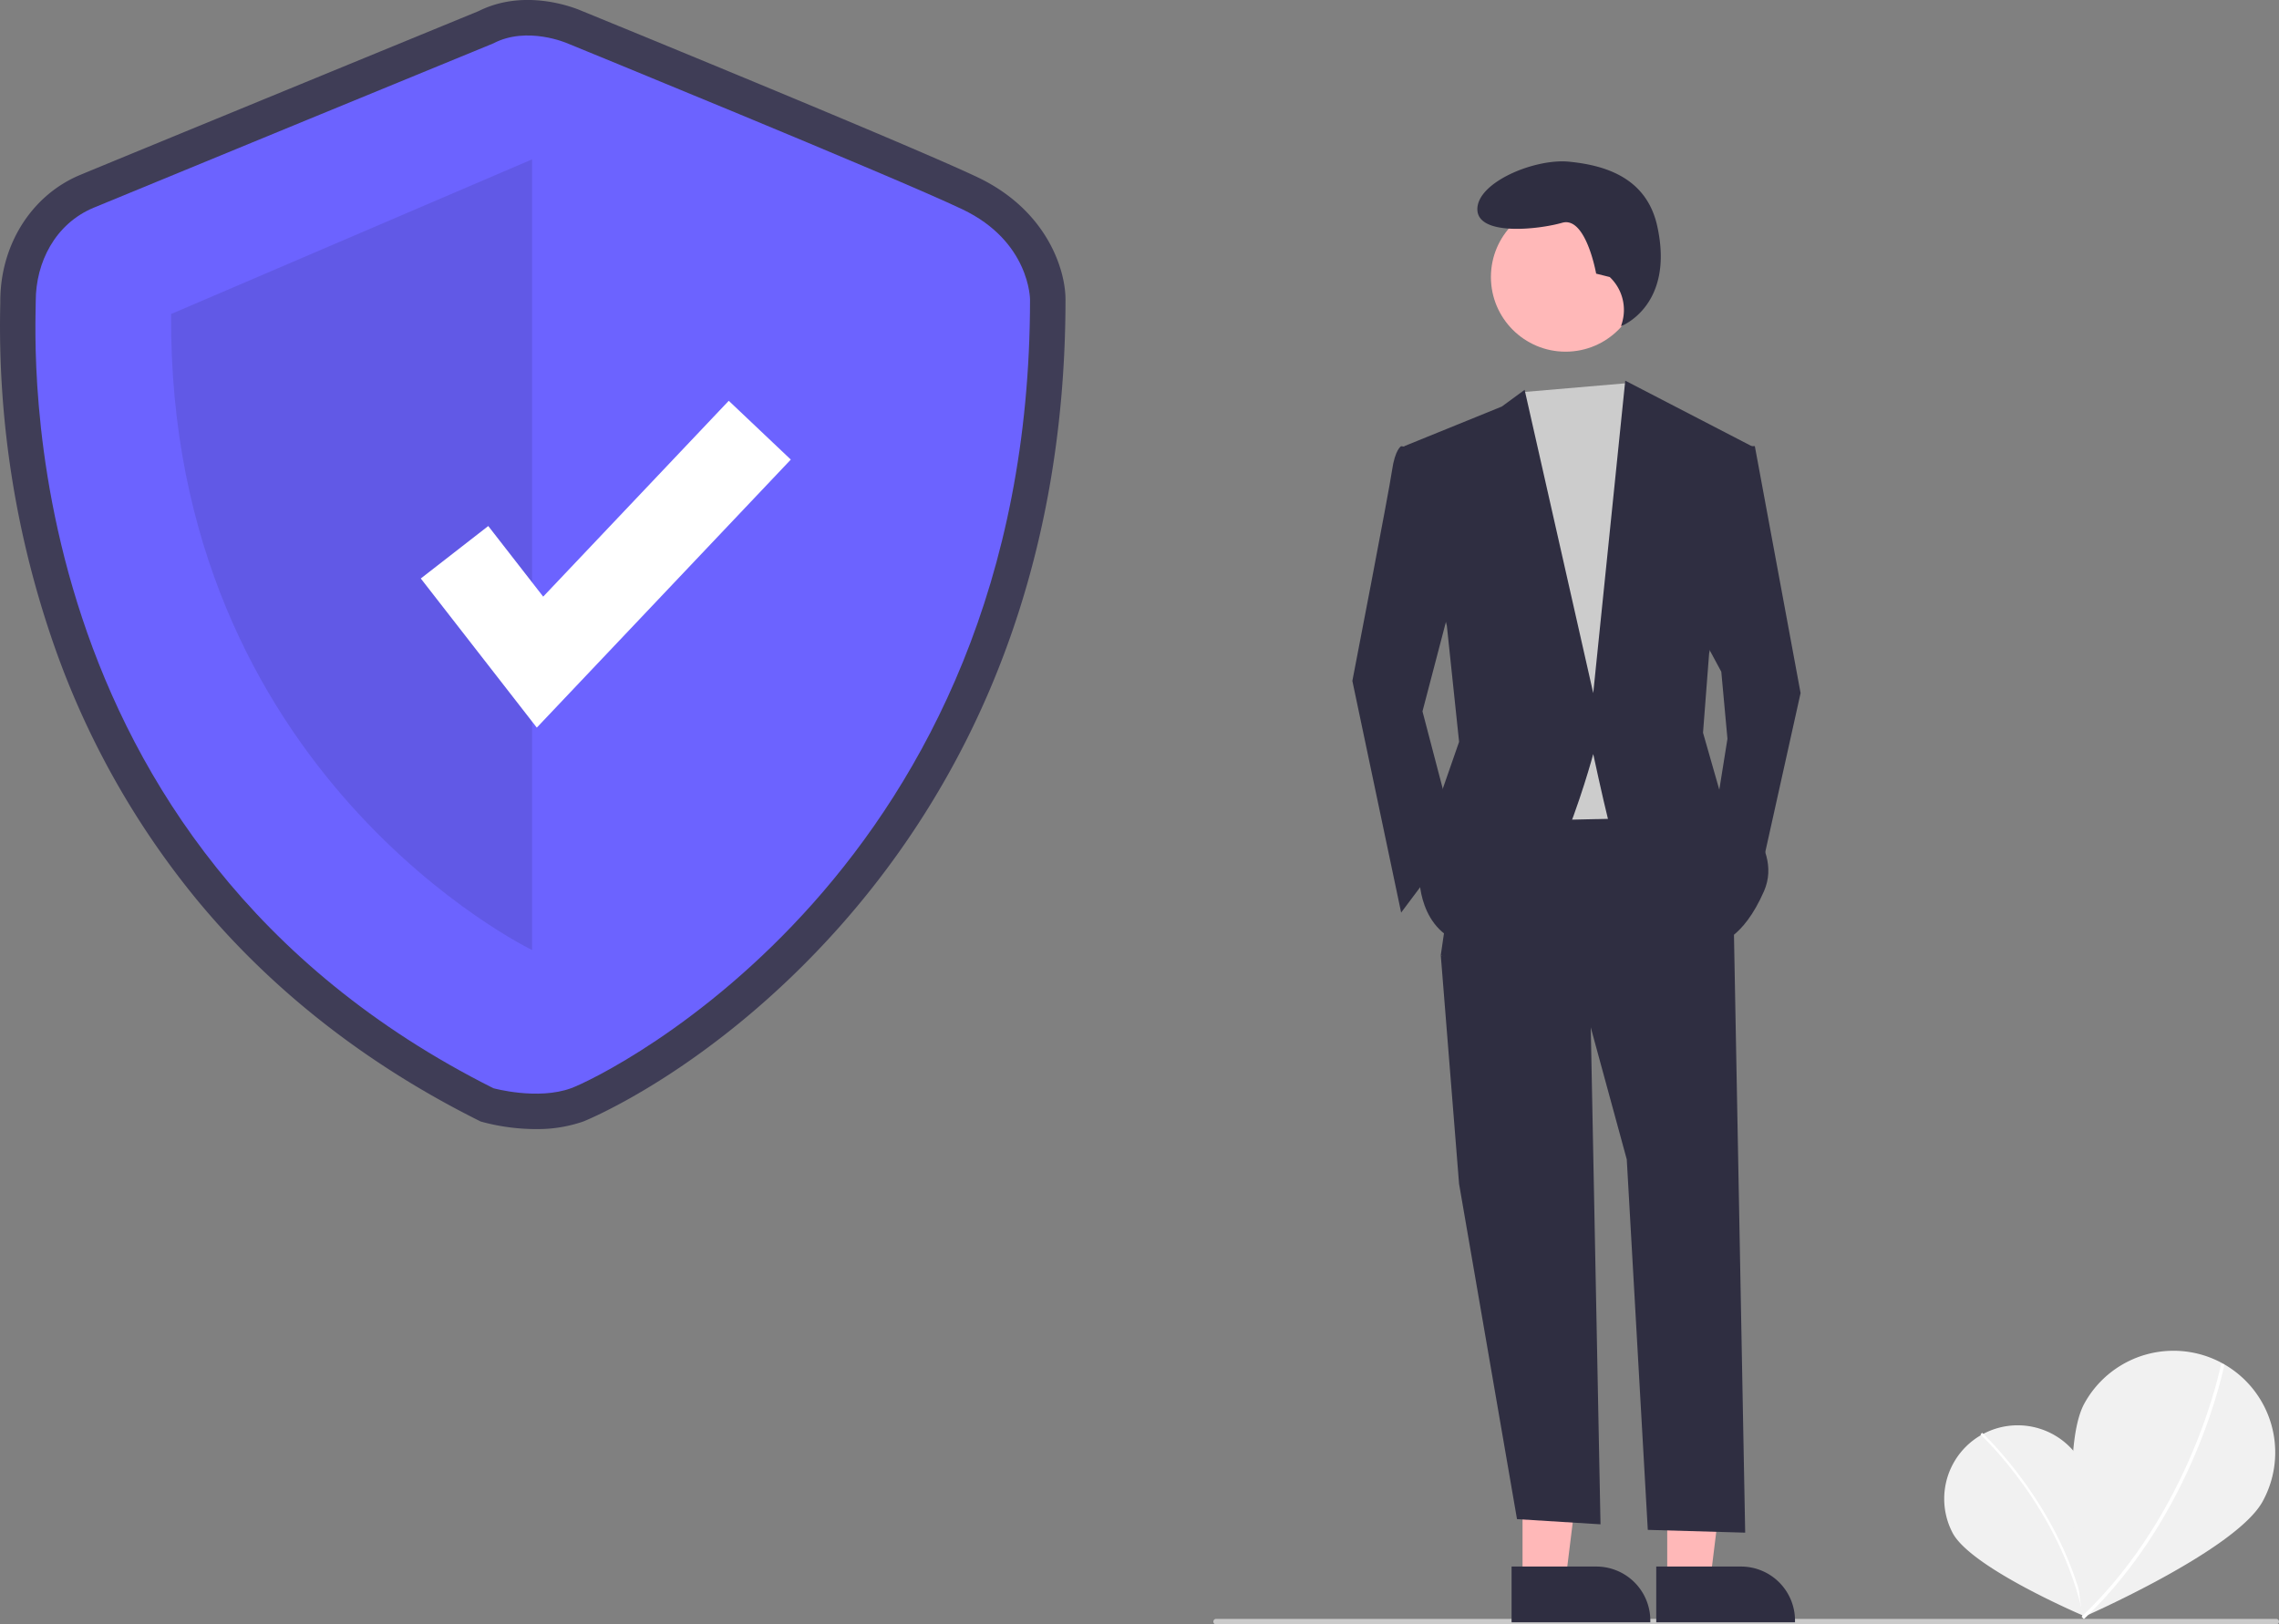
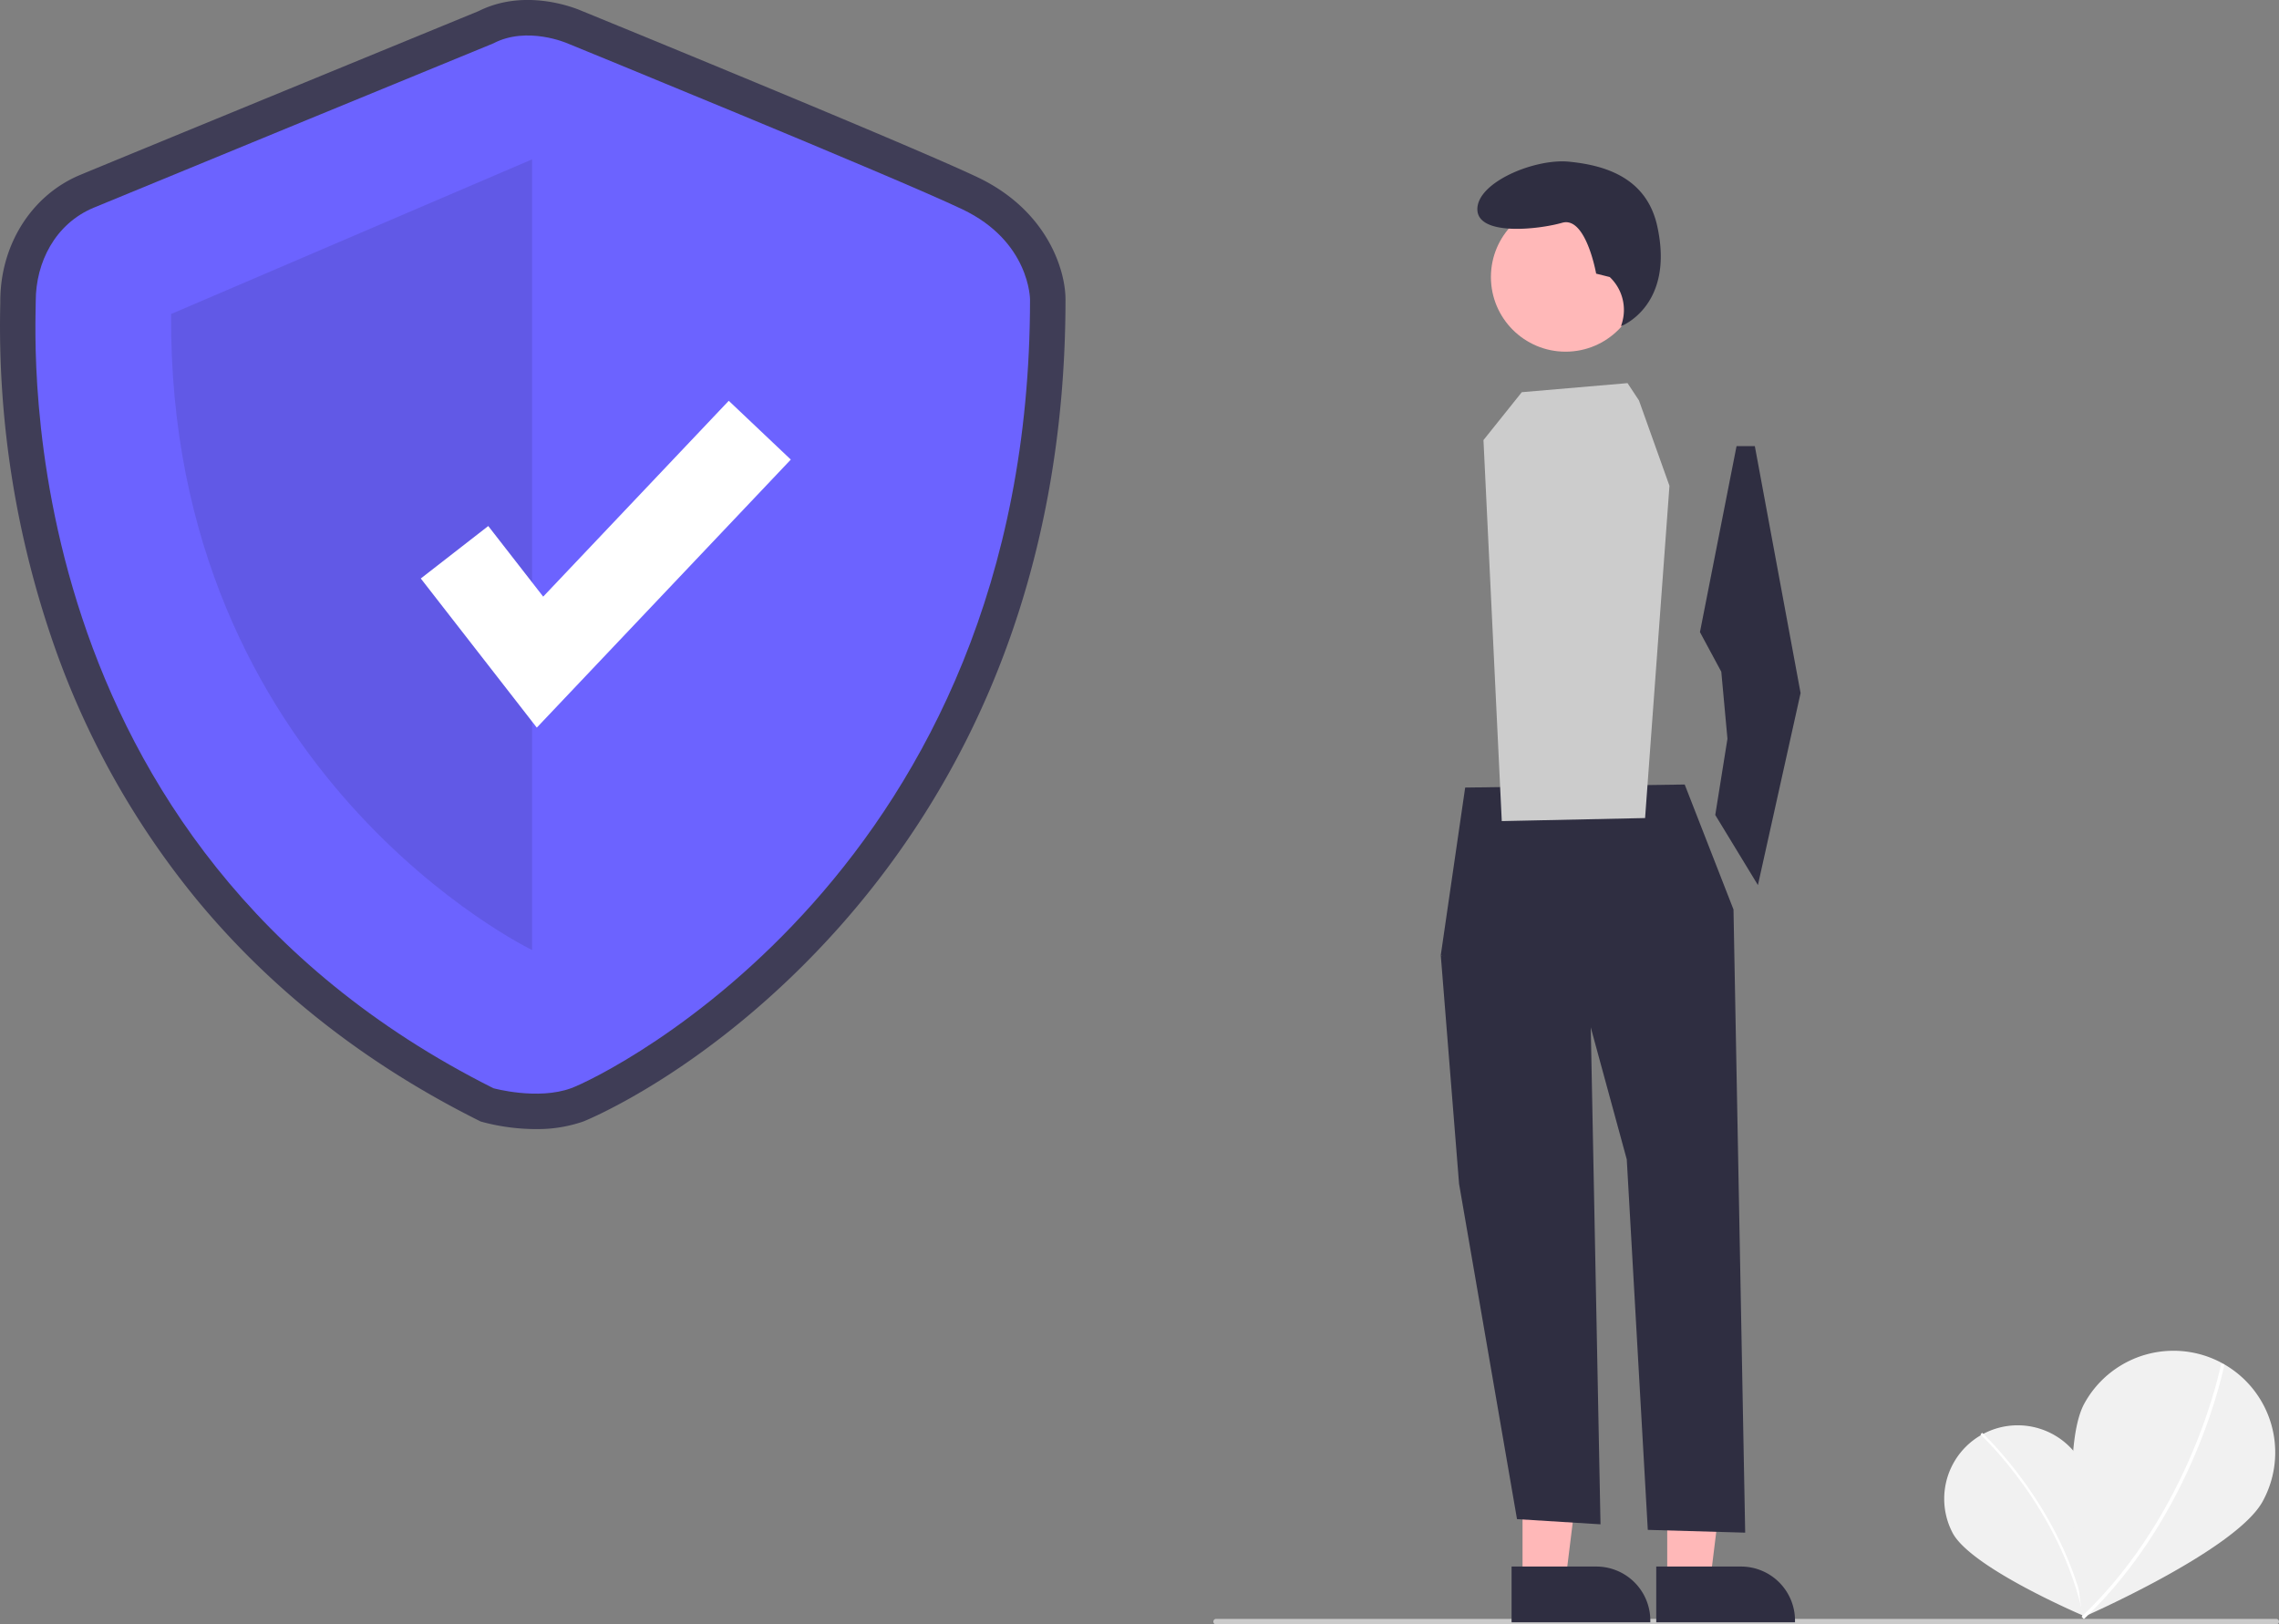
<svg xmlns="http://www.w3.org/2000/svg" width="443.353" height="316.108" viewBox="0 0 443.353 316.108">
  <rect x="0" y="0" width="443.353" height="316.108" fill="#808080" stroke="none" />
  <g id="img_reason01" transform="translate(0.005 0)">
    <path id="パス_249" data-name="パス 249" d="M915.7,677.206c3.888,6.873.591,30.087.591,30.087s-21.592-9.14-25.48-16.01A14.3,14.3,0,0,1,915.7,677.206Z" transform="translate(-510.879 -392.839)" fill="#f1f1f1" />
    <path id="パス_250" data-name="パス 250" d="M922.7,708.707l-.459.1c-4.418-20.99-19.846-35.224-20-35.365l.315-.347C902.709,673.234,918.247,687.565,922.7,708.707Z" transform="translate(-516.971 -394.283)" fill="#fff" />
    <path id="パス_251" data-name="パス 251" d="M972.2,672.949c-5.276,9.572-35.024,22.538-35.024,22.538s-4.9-32.078.369-41.647A19.787,19.787,0,0,1,972.2,672.949Z" transform="translate(-532.046 -380.756)" fill="#f1f1f1" />
    <path id="パス_252" data-name="パス 252" d="M939.037,697.968l-.447-.47c21.526-20.443,27.1-48.956,27.153-49.242l.638.12C966.327,648.664,960.72,677.376,939.037,697.968Z" transform="translate(-533.647 -382.89)" fill="#fff" />
    <path id="パス_253" data-name="パス 253" d="M294.694,377.716a40.7,40.7,0,0,1-10.089-1.305l-.649-.18-.6-.3c-21.782-10.921-40.159-25.347-54.619-42.876a162.311,162.311,0,0,1-27.578-48.97,188.479,188.479,0,0,1-10.658-66.4c.009-.474.017-.84.017-1.093,0-10.982,6.1-20.618,15.53-24.549,7.22-3.009,72.778-29.936,77.515-31.881,8.921-4.47,18.437-.739,19.96-.087,3.416,1.4,64.02,26.184,77.117,32.421,13.5,6.427,17.1,17.974,17.1,23.783,0,26.3-4.555,50.879-13.538,73.055a169.16,169.16,0,0,1-30.4,48.992c-24.816,27.927-49.639,37.827-49.878,37.914a27.123,27.123,0,0,1-9.225,1.473Zm-5.837-14.46c2.152.482,7.107,1.206,10.336.028,4.1-1.5,24.879-12.27,44.293-34.118,26.824-30.187,40.435-68.134,40.455-112.788-.048-.9-.69-7.357-9.235-11.426-12.843-6.115-75.835-31.873-76.47-32.132l-.174-.074c-1.32-.553-5.521-1.718-8.417-.2l-.58.27c-.7.288-70.292,28.871-77.714,31.963-5.192,2.163-7.042,7.522-7.042,11.816,0,.314-.008.77-.02,1.36-.593,30.554,6.477,105.737,84.568,145.3Z" transform="translate(-190.465 -158)" fill="#3f3d56" />
    <path id="パス_254" data-name="パス 254" d="M292.282,172.287s-70.223,28.842-77.747,31.977-11.286,10.659-11.286,18.183-5.643,105.7,89.033,153.168c0,0,8.593,2.378,15.112,0s89.282-42.5,89.282-153.482c0,0,0-11.286-13.167-17.556s-76.826-32.29-76.826-32.29S298.865,168.839,292.282,172.287Z" transform="translate(-196.302 -163.851)" fill="#6c63ff" />
    <path id="パス_255" data-name="パス 255" d="M322.174,215.286v153.86s-70.85-34.1-70.223-123.764Z" transform="translate(-218.67 -184.278)" opacity="0.1" />
    <path id="パス_256" data-name="パス 256" d="M173.8,207.685l-22.569-29.019,13.125-10.208,10.686,13.74,36.1-38.109,12.072,11.438Z" transform="translate(-69.377 -66.096)" fill="#fff" />
    <path id="パス_257" data-name="パス 257" d="M833.309,741.083H627.081a.541.541,0,0,1,0-1.083H833.309a.541.541,0,1,1,0,1.083Z" transform="translate(-390.503 -424.975)" fill="#cacaca" />
    <path id="パス_258" data-name="パス 258" d="M547.2,540.873h8.371l3.983-32.289H547.2Z" transform="translate(-251.015 -233.297)" fill="#ffb8b8" />
    <path id="パス_259" data-name="パス 259" d="M733.725,721.187h16.487a10.507,10.507,0,0,1,10.506,10.505v.342H733.725Z" transform="translate(-439.671 -416.345)" fill="#2f2e41" />
    <path id="パス_260" data-name="パス 260" d="M599.2,540.873h8.371l3.983-32.289H599.2Z" transform="translate(-274.868 -233.297)" fill="#ffb8b8" />
    <path id="パス_261" data-name="パス 261" d="M785.725,721.187h16.487a10.507,10.507,0,0,1,10.506,10.505v.342H785.725Z" transform="translate(-463.525 -416.345)" fill="#2f2e41" />
    <path id="パス_262" data-name="パス 262" d="M546.882,351.712,548.89,454.15l-16.244-1.007L521.376,387.9l-3.559-44.487Z" transform="translate(-237.535 -157.528)" fill="#2f2e41" />
    <path id="パス_263" data-name="パス 263" d="M765.226,464.361,767.5,585.624l-18.945-.541L744.465,513l-7.118-26.1-29.065-13.643,4.745-32.624,42.707-.593Z" transform="translate(-428 -287.378)" fill="#2f2e41" />
    <circle id="楕円形_110" data-name="楕円形 110" cx="14.527" cy="14.527" r="14.527" transform="translate(290.036 39.381)" fill="#ffb8b8" />
    <path id="パス_264" data-name="パス 264" d="M561.185,137.738l2.225,3.371,5.932,16.608L564.6,222.371l-27.879.594L533.16,148.82l7.455-9.319Z" transform="translate(-244.573 -63.183)" fill="#ccc" />
-     <path id="パス_265" data-name="パス 265" d="M690.739,319l-4.745-.593s-1.186.593-1.779,4.745-7.711,40.928-7.711,40.928l9.49,45.08L696.67,394.92l-6.525-24.913L696.67,345.1Z" transform="translate(-413.422 -231.58)" fill="#2f2e41" />
    <path id="パス_266" data-name="パス 266" d="M618.082,160.4h3.559l8.9,48.045-8.3,37.369-8.3-13.642,2.372-14.829L615.116,204.3l-4.152-7.712Z" transform="translate(-280.263 -73.581)" fill="#2f2e41" />
    <path id="パス_267" data-name="パス 267" d="M747.175,238.514l-2.641-.66s-1.981-11.225-6.6-9.9-16.508,2.641-16.508-2.641,11.225-9.9,17.829-9.244,15.036,2.851,17.168,12.546c3.417,15.542-7.051,19.467-7.051,19.467l.174-.566a8.813,8.813,0,0,0-2.368-9Z" transform="translate(-434.028 -184.606)" fill="#2f2e41" />
-     <path id="パス_268" data-name="パス 268" d="M695.132,307.6l18.981-7.711,4.449-3.262,13.346,59.019,6.228-60.8,24.616,12.753-8.3,40.335-1.186,15.422,3.559,12.456s12.456,8.9,8.3,18.388-8.9,10.084-8.9,10.084S736.06,385.3,734.874,380.553s-2.966-13.049-2.966-13.049-10.084,37.962-21.947,37.369S698.1,391.823,698.1,391.823l2.966-13.049,4.745-13.643-2.373-22.54Z" transform="translate(-421.968 -220.772)" fill="#2f2e41" />
  </g>
</svg>